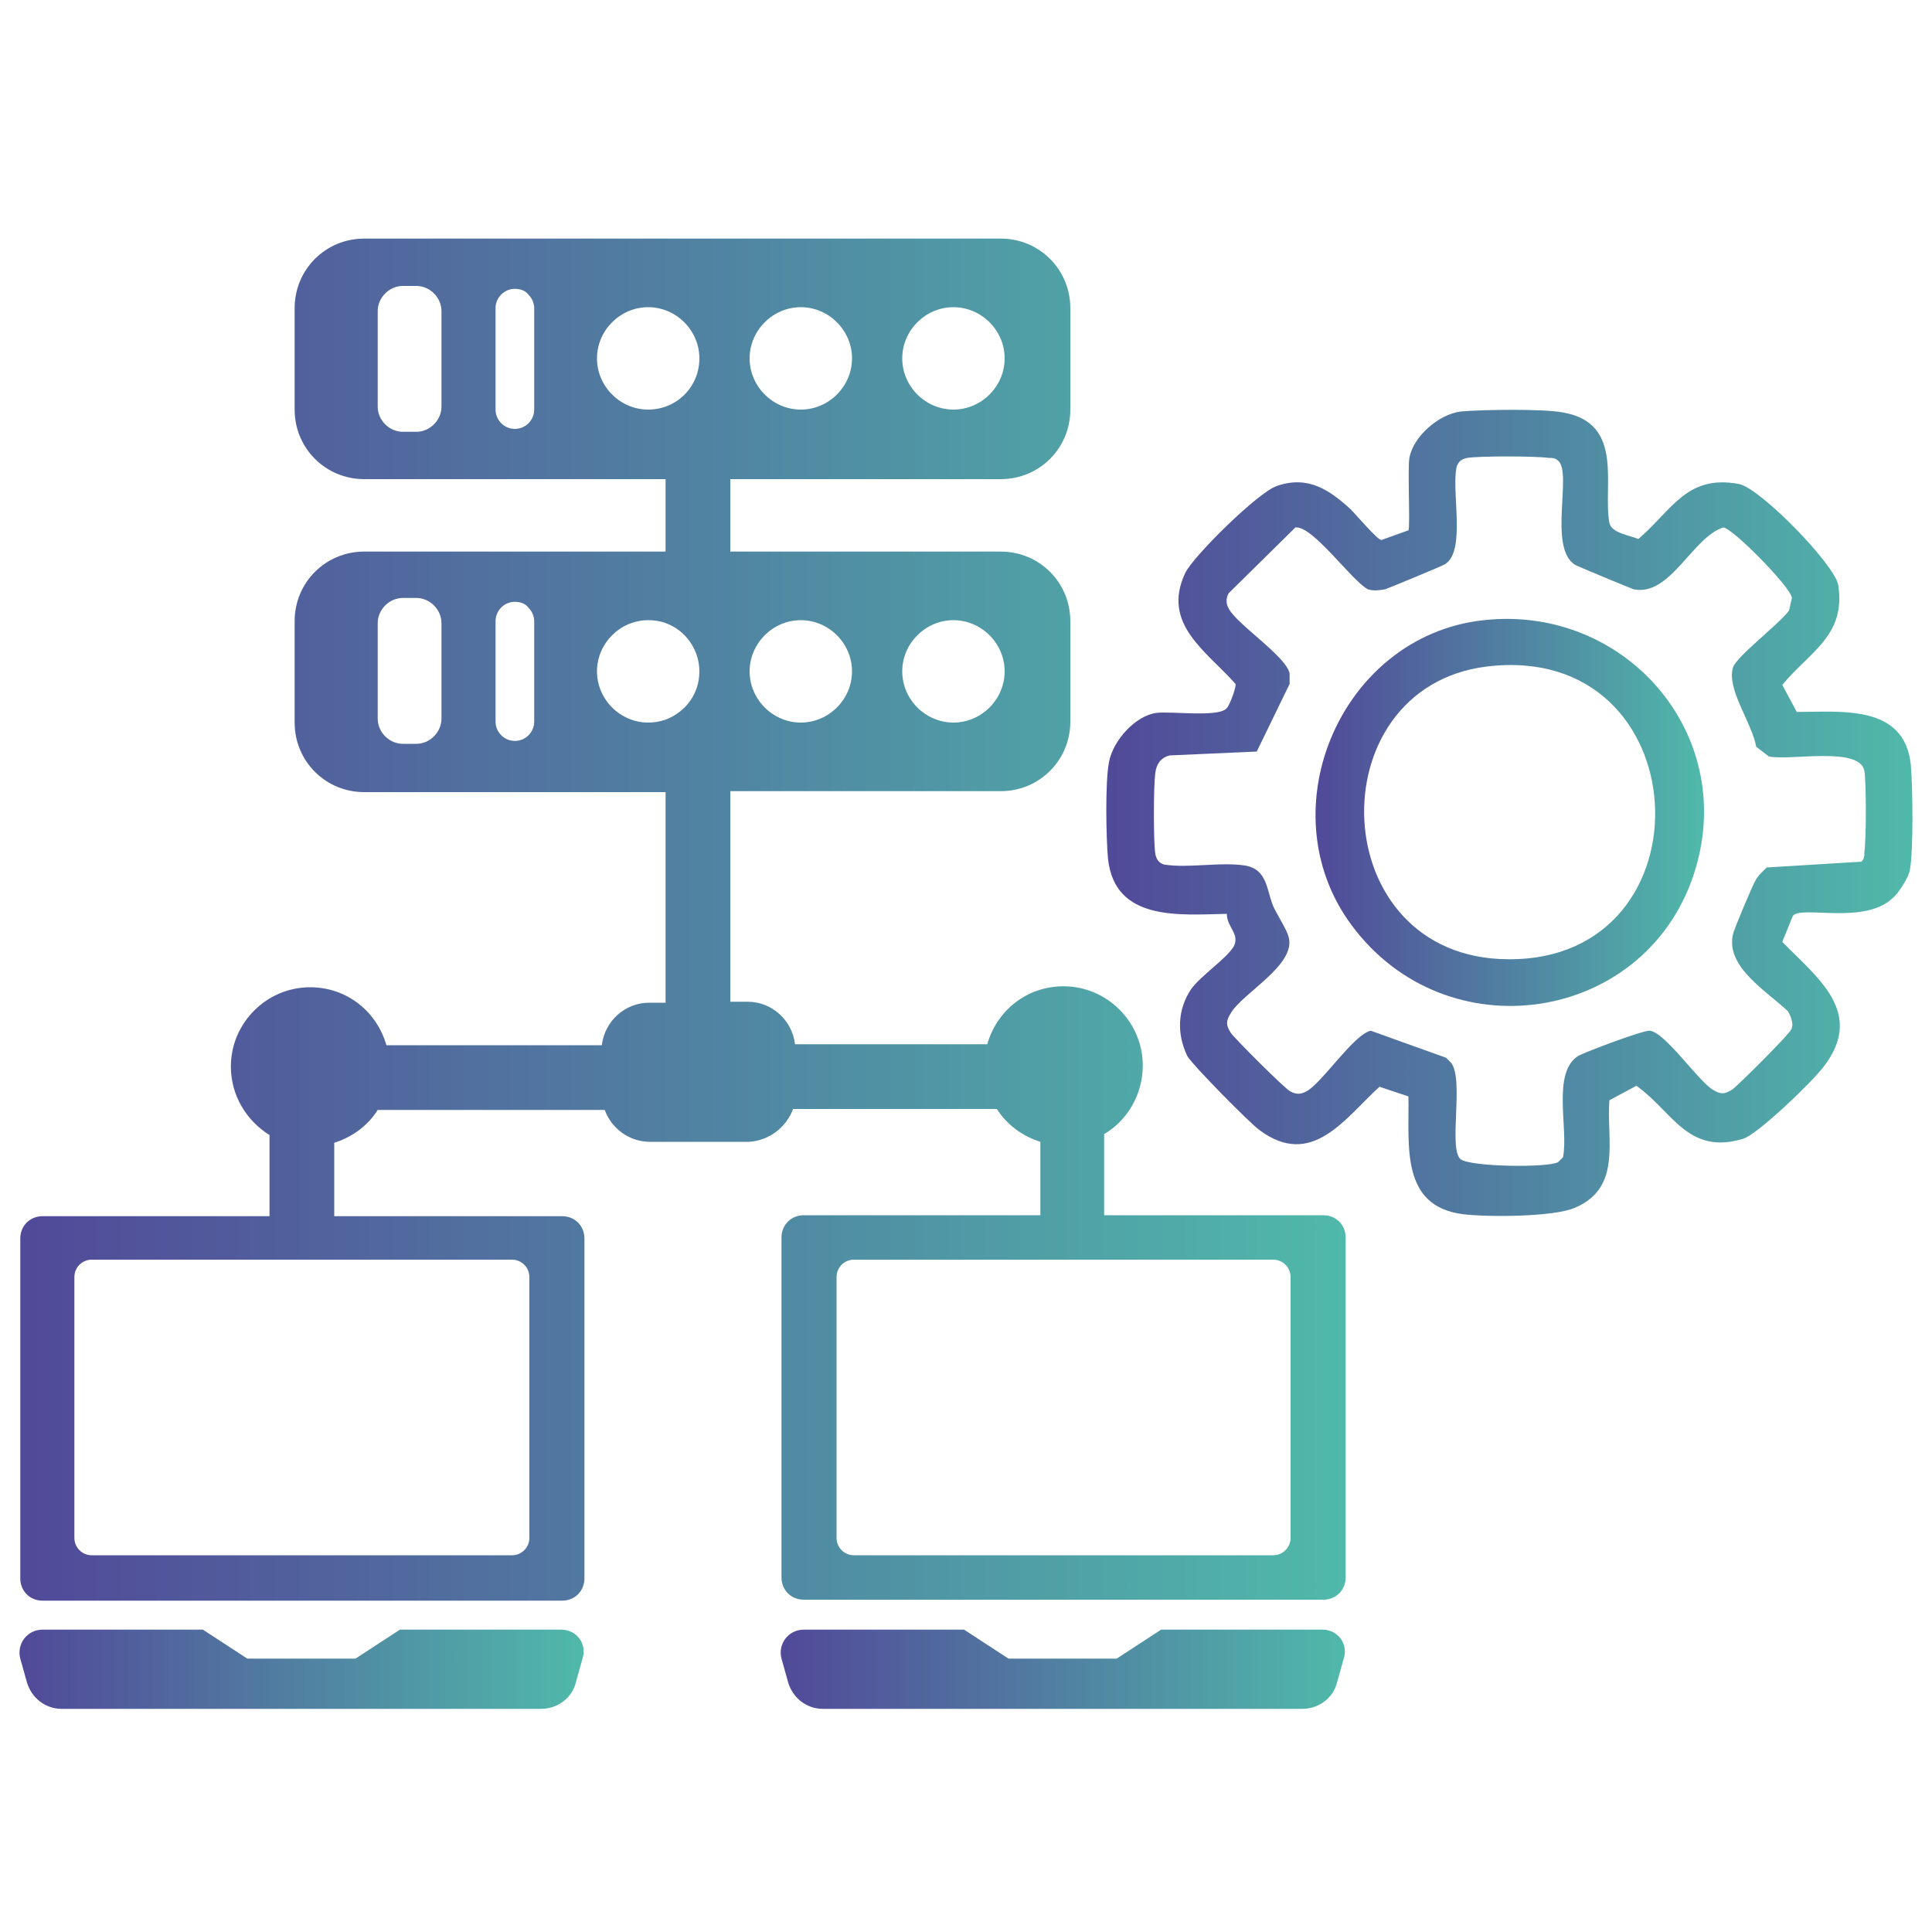
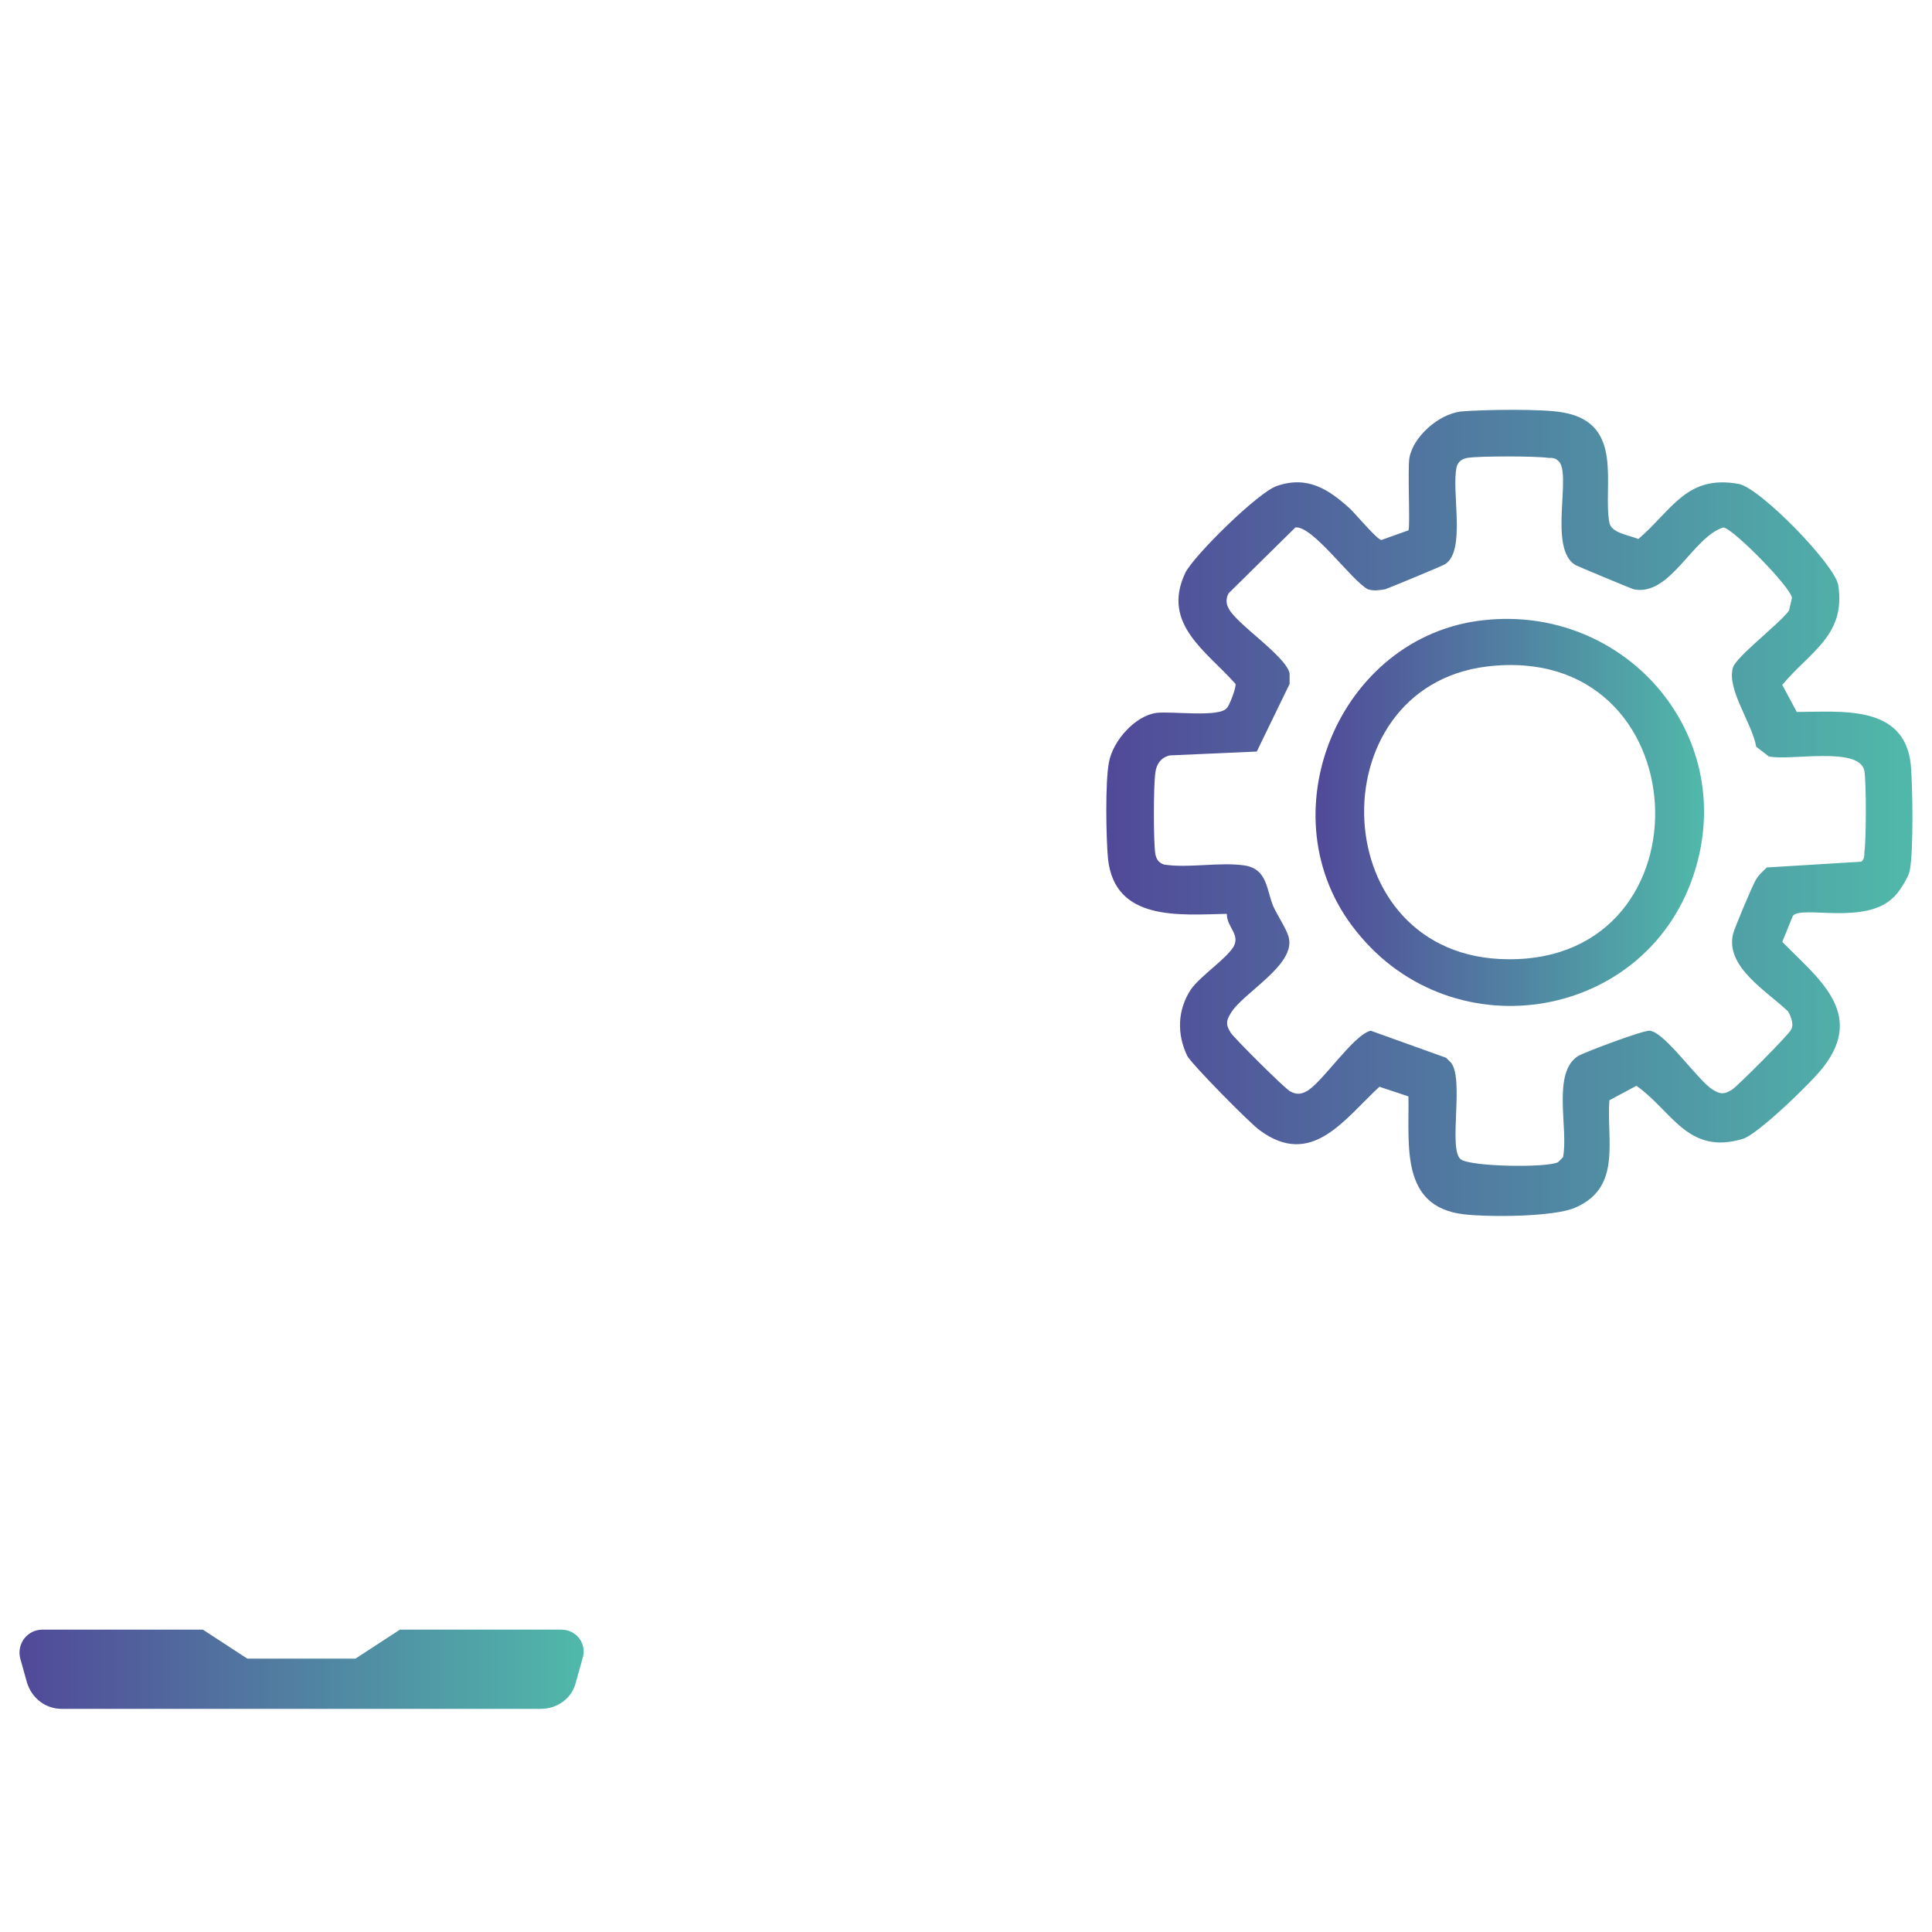
<svg xmlns="http://www.w3.org/2000/svg" version="1.1" id="Layer_1" x="0px" y="0px" viewBox="0 0 200 200" style="enable-background:new 0 0 200 200;" xml:space="preserve">
  <style type="text/css">
	.st0{fill:url(#SVGID_1_);}
	.st1{fill:url(#SVGID_00000177451565974064493400000001485744684172309951_);}
	.st2{fill:url(#SVGID_00000029005017917622009340000016764036748701435325_);}
	.st3{fill:url(#SVGID_00000091697267768656302990000004864987662252354458_);}
	.st4{fill:url(#SVGID_00000045602558113158183130000006823018505745115059_);}
	.st5{fill:url(#SVGID_00000082344334391209671410000003495280559331018372_);}
	.st6{fill:url(#SVGID_00000110472052139222006930000003636777793786901918_);}
	.st7{fill:url(#SVGID_00000077320484884333536200000008452865004923827848_);}
	.st8{fill:url(#SVGID_00000168115061376561411210000014811130274012373893_);}
	.st9{fill:url(#SVGID_00000078766752630269560230000009599344069430328999_);}
	.st10{fill:url(#SVGID_00000134238391267641447850000008255958997022800270_);}
	.st11{fill:url(#SVGID_00000097468489333168413560000014720688271995049856_);}
	.st12{fill:url(#SVGID_00000124130601792735802280000004639384332527760567_);}
	.st13{fill:url(#SVGID_00000142854703256195029180000015228582698143339439_);}
	.st14{fill:url(#SVGID_00000029738357918806718430000001074253732097075873_);}
	.st15{fill:url(#SVGID_00000176726699290851347080000011455293682332643224_);}
	.st16{fill:url(#SVGID_00000144329298279355941270000000148182447562343556_);}
	.st17{fill:url(#SVGID_00000023249416460563494760000000747893663977161910_);}
	.st18{fill:url(#SVGID_00000164510995296230894060000010554578515249366144_);}
	.st19{fill:url(#SVGID_00000091006551065215472800000004021844134793807786_);}
	.st20{fill:url(#SVGID_00000050645568312277463100000018125096677327083447_);}
	.st21{fill:url(#SVGID_00000126310071981636594750000010535349147091323540_);}
	.st22{fill:url(#SVGID_00000013876132111144454850000006142686845723517571_);}
	.st23{fill:url(#SVGID_00000128455995233690722380000006692027333956674749_);}
	.st24{fill:url(#SVGID_00000067205765387465146440000012361606775653940631_);}
	.st25{fill:url(#SVGID_00000063628773204898711570000009747000273199297969_);}
	.st26{fill:url(#SVGID_00000122700160884800048250000000679943810489298316_);}
	.st27{fill:url(#SVGID_00000083074516435634859110000008021548055515740853_);}
	.st28{fill:url(#SVGID_00000036952152067387643600000018028967565540212900_);}
	.st29{fill:url(#SVGID_00000059311012529854143260000010537245005541686679_);}
	.st30{fill:url(#SVGID_00000092432046463414610690000000982547541410013073_);}
	.st31{fill:url(#SVGID_00000116220913976197093370000008240947258769908876_);}
	.st32{fill:url(#SVGID_00000178203151750399390060000003021509021874404526_);}
	.st33{fill-rule:evenodd;clip-rule:evenodd;fill:url(#_486562184_00000052788523058611763080000002961774412599728016_);}
	.st34{fill:url(#SVGID_00000065772435055818978610000005751397327502258338_);}
	.st35{fill-rule:evenodd;clip-rule:evenodd;fill:url(#_486561920_00000106834709555047911930000005725655961891901857_);}
	.st36{fill:url(#SVGID_00000098182035028472474950000012997326549089165440_);}
	.st37{fill-rule:evenodd;clip-rule:evenodd;fill:url(#_486561704_00000157309429421552799100000010746096633084726689_);}
	.st38{fill:url(#SVGID_00000080174375395364344540000017909986045588539027_);}
	.st39{fill-rule:evenodd;clip-rule:evenodd;fill:url(#_486561512_00000073707101062257562400000010340712261078684800_);}
	.st40{fill:url(#SVGID_00000134948291981159271970000011981856844062740108_);}
	.st41{fill-rule:evenodd;clip-rule:evenodd;fill:url(#_486561296_00000067925622318420374240000001831834945041645456_);}
	.st42{fill:url(#SVGID_00000157302563730668188520000012497014853351739800_);}
	.st43{fill-rule:evenodd;clip-rule:evenodd;fill:url(#_486561080_00000149373113472091328840000009394150911703827844_);}
	.st44{fill:url(#SVGID_00000057852821493825518220000006415857772841896594_);}
	.st45{fill-rule:evenodd;clip-rule:evenodd;fill:url(#_486560864_00000140013003720221568800000013731865152454684317_);}
	.st46{fill:url(#SVGID_00000111905952345699110220000002621886997915318717_);}
	.st47{fill-rule:evenodd;clip-rule:evenodd;fill:url(#_486043040_00000140692470688444342980000006643436877776066478_);}
	.st48{fill:url(#SVGID_00000083772957930815335830000009310585362781905557_);}
	.st49{fill-rule:evenodd;clip-rule:evenodd;fill:url(#_486041696_00000150804427712290506600000005568364379921107625_);}
	.st50{fill:url(#SVGID_00000056393119131449150560000003954079254050560401_);}
	.st51{fill-rule:evenodd;clip-rule:evenodd;fill:url(#_486037760_00000000936319233353772490000001115548346736693152_);}
	.st52{fill:url(#SVGID_00000003084496902574172250000008817254520563166600_);}
	.st53{fill-rule:evenodd;clip-rule:evenodd;fill:url(#_486038408_00000103254747945747379480000003557031455178263229_);}
	.st54{fill:url(#SVGID_00000034061711754761926150000000989741116159629723_);}
	.st55{fill-rule:evenodd;clip-rule:evenodd;fill:url(#_486038888_00000140006127756881364720000006887009527825211308_);}
	.st56{fill:url(#SVGID_00000176038044712206555790000006130176744392268209_);}
	.st57{fill-rule:evenodd;clip-rule:evenodd;fill:url(#_486037520_00000076595496176327711810000007354969494612216728_);}
	.st58{fill:url(#SVGID_00000004516757605903131790000011837201951542385046_);}
	.st59{fill:url(#SVGID_00000066494422326119997940000012421644501980762506_);}
	.st60{fill:url(#SVGID_00000080183777181560906320000015631692714911784374_);}
	.st61{fill:url(#SVGID_00000082349196939907377690000017908504829610000016_);}
	.st62{fill:url(#SVGID_00000096769464162231680570000009460572032118994087_);}
	.st63{fill:url(#SVGID_00000122690036462961152810000005142901335918249378_);}
	.st64{fill:url(#SVGID_00000182517155823071400830000017321413494468916656_);}
	.st65{fill:url(#SVGID_00000124133082470603919840000008464530685922416564_);}
	.st66{fill:url(#SVGID_00000047780353241299892530000000217574563797874337_);}
	.st67{fill:url(#SVGID_00000080908310751899462040000001020160233663808683_);}
	.st68{fill:url(#SVGID_00000170972029591651487830000015060128274440584094_);}
	.st69{fill:url(#SVGID_00000037671404768933087660000009756953807904917899_);}
	.st70{fill:url(#SVGID_00000035494063064118796440000009398891383103181490_);}
	.st71{fill:url(#SVGID_00000146483379485122260170000016891196165917881527_);}
	.st72{fill:url(#SVGID_00000029754505591937624170000011025802631123894685_);}
	.st73{fill:url(#SVGID_00000155850613938479316330000007031829442279108260_);}
	.st74{fill:url(#SVGID_00000039823304142691784620000004233469882610747569_);}
	.st75{fill:url(#SVGID_00000016790251158990050670000003417156188217039265_);}
	.st76{fill:url(#SVGID_00000028324116743283100230000008131081138487759010_);}
	.st77{fill:url(#SVGID_00000102511809342750127010000001701373185272585903_);}
	.st78{fill:url(#SVGID_00000032606473538568595780000017495750155251907209_);}
	.st79{fill:url(#SVGID_00000062190010537758469160000006125821637093835447_);}
	.st80{fill:url(#SVGID_00000142147777517760554850000006469152908314440870_);}
	.st81{fill:url(#SVGID_00000021840996985422818360000013449535579056684682_);}
	.st82{fill:url(#SVGID_00000110462520858921164900000001010149076779547524_);}
	.st83{fill:url(#SVGID_00000025401418001749754260000008397641245805222295_);}
	.st84{fill:url(#SVGID_00000161602419620292348090000006488172001565169566_);}
	.st85{fill:url(#SVGID_00000153684382067056100490000001786267177194422428_);}
	.st86{fill:url(#SVGID_00000091730471545105313120000012592822914350887324_);}
	.st87{fill:url(#SVGID_00000013171834580109246360000007981750198359157163_);}
	.st88{fill:url(#SVGID_00000098221991776408720610000015503674352405516419_);}
	.st89{fill:url(#SVGID_00000072272381180274936910000003876893022573806721_);}
	.st90{fill:url(#SVGID_00000157271608630217446580000006689837461204357813_);}
	.st91{fill:url(#SVGID_00000107571661140618080180000007866754239773047479_);}
	.st92{fill:url(#SVGID_00000155111873054673415500000000212391631594704059_);}
	.st93{fill:url(#SVGID_00000072996975803730517360000000695330243603927705_);}
	.st94{fill:url(#SVGID_00000101792057963939974120000013722893788423488415_);}
	.st95{fill:url(#SVGID_00000009562131866809575190000015720203805785529770_);}
	.st96{fill:url(#SVGID_00000057129473711377334700000012965972100454336151_);}
	.st97{fill:url(#SVGID_00000001623669103778894720000004583838481994888119_);}
	.st98{fill:url(#SVGID_00000127010022684418936120000004183459507400888970_);}
	.st99{fill:url(#SVGID_00000067201002145544186730000017674881543331976603_);}
	.st100{fill:url(#SVGID_00000113335283507924415960000009986997347364327067_);}
	.st101{fill:url(#SVGID_00000125587317528398919380000002826870526146475689_);}
	.st102{fill:url(#SVGID_00000168110141032052545150000003967641018092066480_);}
	.st103{fill:url(#SVGID_00000177442532473814803580000017426702406722660747_);}
	.st104{fill:url(#SVGID_00000083053512275885962430000004762280467626632351_);}
	.st105{fill:url(#SVGID_00000012472622620458873430000008626624353821979792_);}
	.st106{fill:url(#SVGID_00000108303999091355173190000009087144606737969814_);}
	.st107{fill:url(#SVGID_00000040549720714417482060000003646131593167765162_);}
	.st108{fill:url(#SVGID_00000099622278888810972700000015521416321663785106_);}
	.st109{fill:url(#SVGID_00000110440778606264688710000001932943929671107464_);}
	.st110{fill:url(#SVGID_00000091715954370587978220000009648835515597221545_);}
	.st111{fill:url(#SVGID_00000150078590041411765680000009326363147092678274_);}
	.st112{fill:url(#SVGID_00000018239365536592113280000005184897860461956785_);}
	.st113{fill:url(#SVGID_00000138533570965110404400000003407304222448179873_);}
	.st114{fill:url(#SVGID_00000013189018258642857960000005370001707131057560_);}
	.st115{fill:url(#SVGID_00000138549218645781628070000001613625534481394059_);}
	.st116{fill:url(#SVGID_00000139985532496933426570000011499783455983436989_);}
	.st117{fill:url(#SVGID_00000163792998655981396480000006950622048659432884_);}
	.st118{fill:url(#SVGID_00000001644662868831622290000005121878323051232177_);}
	.st119{fill:url(#SVGID_00000062180773902414863920000001037923850200253342_);}
	.st120{fill:url(#SVGID_00000022560887170088105440000002791768376439140763_);}
	.st121{fill:#4F82A5;}
	.st122{fill:url(#SVGID_00000134952575640643185070000008793114715662091703_);}
	.st123{fill:url(#SVGID_00000071555522186154989320000010432911364704397733_);}
	.st124{fill:url(#SVGID_00000122700538570925950370000008164616736794601894_);}
	.st125{fill:url(#SVGID_00000109000479849308452380000003145452124895583934_);}
	.st126{fill:url(#SVGID_00000104675342780847190490000006674219215150412944_);}
</style>
  <g>
    <g>
      <g>
        <linearGradient id="SVGID_1_" gradientUnits="userSpaceOnUse" x1="2.067" y1="95.17" x2="139.261" y2="95.17">
          <stop offset="0" style="stop-color:#514999" />
          <stop offset="1" style="stop-color:#50B9AA" />
        </linearGradient>
-         <path class="st0" d="M82.1,114.8h21.1c1,1.6,2.6,2.8,4.5,3.4v7.6H83.2c-1.3,0-2.3,1-2.3,2.3v35.2c0,1.3,1,2.3,2.3,2.3H137     c1.3,0,2.3-1,2.3-2.3v-35.2c0-1.3-1-2.3-2.3-2.3h-22.7v-8.4c2.4-1.4,4-4.1,4-7.1c0-4.5-3.7-8.2-8.2-8.2c-3.8,0-6.9,2.5-7.9,6     H82.3c-0.3-2.5-2.4-4.4-4.9-4.4h-1.8V81.9h28c4,0,7.2-3.2,7.2-7.2V64.3c0-4-3.2-7.2-7.2-7.2h-28v-7.5h28c4,0,7.2-3.2,7.2-7.2     V31.9c0-4-3.2-7.2-7.2-7.2H37.7c-4,0-7.2,3.2-7.2,7.2v10.5c0,4,3.2,7.2,7.2,7.2h31.2v7.5H37.7c-4,0-7.2,3.2-7.2,7.2v10.5     c0,4,3.2,7.2,7.2,7.2h31.2v21.8h-1.7c-2.5,0-4.6,1.9-4.9,4.4H40c-1-3.5-4.1-6-7.9-6c-4.5,0-8.2,3.7-8.2,8.2c0,3,1.6,5.6,4,7.1     v8.4H4.4c-1.3,0-2.3,1-2.3,2.3v35.2c0,1.3,1,2.3,2.3,2.3h53.8c1.3,0,2.3-1,2.3-2.3v-35.2c0-1.3-1-2.3-2.3-2.3H34.6v-7.6     c1.9-0.6,3.5-1.8,4.5-3.4h23.5c0.7,1.9,2.5,3.3,4.7,3.3h10.2C79.6,118.1,81.4,116.7,82.1,114.8z M131.8,130.4     c1,0,1.8,0.8,1.8,1.8v27c0,1-0.8,1.8-1.8,1.8H88.4c-1,0-1.8-0.8-1.8-1.8v-27c0-1,0.8-1.8,1.8-1.8H131.8z M98.7,64.2     c2.9,0,5.3,2.4,5.3,5.3c0,2.9-2.4,5.3-5.3,5.3s-5.3-2.4-5.3-5.3C93.4,66.6,95.8,64.2,98.7,64.2z M82.9,64.2     c2.9,0,5.3,2.4,5.3,5.3c0,2.9-2.4,5.3-5.3,5.3c-2.9,0-5.3-2.4-5.3-5.3C77.6,66.6,80,64.2,82.9,64.2z M98.7,31.8     c2.9,0,5.3,2.4,5.3,5.3c0,2.9-2.4,5.3-5.3,5.3s-5.3-2.4-5.3-5.3C93.4,34.2,95.8,31.8,98.7,31.8z M82.9,31.8     c2.9,0,5.3,2.4,5.3,5.3c0,2.9-2.4,5.3-5.3,5.3c-2.9,0-5.3-2.4-5.3-5.3C77.6,34.2,80,31.8,82.9,31.8z M53,130.4     c1,0,1.8,0.8,1.8,1.8v27c0,1-0.8,1.8-1.8,1.8H9.5c-1,0-1.8-0.8-1.8-1.8v-27c0-1,0.8-1.8,1.8-1.8H53z M45.7,42.1     c0,1.4-1.2,2.6-2.6,2.6h-1.4c-1.4,0-2.6-1.2-2.6-2.6v-9.9c0-1.4,1.2-2.6,2.6-2.6h1.4c1.4,0,2.6,1.2,2.6,2.6V42.1z M55.3,42.4     c0,1.1-0.9,2-2,2c-1.1,0-2-0.9-2-2V31.9c0-1.1,0.9-2,2-2c0.6,0,1.1,0.2,1.4,0.6c0.4,0.4,0.6,0.9,0.6,1.4L55.3,42.4L55.3,42.4z      M45.7,74.4c0,1.4-1.2,2.6-2.6,2.6h-1.4c-1.4,0-2.6-1.2-2.6-2.6v-9.9c0-1.4,1.2-2.6,2.6-2.6h1.4c1.4,0,2.6,1.2,2.6,2.6V74.4z      M55.3,74.7c0,1.1-0.9,2-2,2c-1.1,0-2-0.9-2-2V64.3c0-1.1,0.9-2,2-2c0.6,0,1.1,0.2,1.4,0.6c0.4,0.4,0.6,0.9,0.6,1.4L55.3,74.7     L55.3,74.7z M68.9,74.5c-0.6,0.2-1.2,0.3-1.8,0.3c-2.9,0-5.3-2.4-5.3-5.3c0-2.9,2.4-5.3,5.3-5.3c0.6,0,1.3,0.1,1.8,0.3     c2,0.7,3.5,2.7,3.5,5C72.4,71.8,71,73.7,68.9,74.5z M67.1,42.4c-2.9,0-5.3-2.4-5.3-5.3c0-2.9,2.4-5.3,5.3-5.3     c2.9,0,5.3,2.4,5.3,5.3C72.4,40.1,70,42.4,67.1,42.4z" />
        <linearGradient id="SVGID_00000018198883430972088530000015468379597333859210_" gradientUnits="userSpaceOnUse" x1="2.023" y1="172.842" x2="60.466" y2="172.842">
          <stop offset="0" style="stop-color:#514999" />
          <stop offset="1" style="stop-color:#50B9AA" />
        </linearGradient>
        <path style="fill:url(#SVGID_00000018198883430972088530000015468379597333859210_);" d="M58.1,168.7H41.4l-4.6,3h-5.6h-5.6     l-4.6-3H4.4c-1.6,0-2.7,1.5-2.3,3l0.7,2.5c0.5,1.6,1.9,2.7,3.6,2.7h24.8H56c1.7,0,3.2-1.1,3.6-2.7l0.7-2.5     C60.8,170.2,59.7,168.7,58.1,168.7z" />
        <linearGradient id="SVGID_00000136403224125831429310000011030083723890939040_" gradientUnits="userSpaceOnUse" x1="80.862" y1="172.842" x2="139.305" y2="172.842">
          <stop offset="0" style="stop-color:#514999" />
          <stop offset="1" style="stop-color:#50B9AA" />
        </linearGradient>
-         <path style="fill:url(#SVGID_00000136403224125831429310000011030083723890939040_);" d="M136.9,168.7h-16.7l-4.6,3h-5.6h-5.6     l-4.6-3H83.2c-1.6,0-2.7,1.5-2.3,3l0.7,2.5c0.5,1.6,1.9,2.7,3.6,2.7h24.8h24.8c1.7,0,3.2-1.1,3.6-2.7l0.7-2.5     C139.6,170.2,138.5,168.7,136.9,168.7z" />
      </g>
    </g>
    <linearGradient id="SVGID_00000178162970493975903580000008168160383930510228_" gradientUnits="userSpaceOnUse" x1="114.548" y1="84.174" x2="198.023" y2="84.174">
      <stop offset="0" style="stop-color:#514999" />
      <stop offset="1" style="stop-color:#50B9AA" />
    </linearGradient>
    <path style="fill:url(#SVGID_00000178162970493975903580000008168160383930510228_);" d="M145.8,113.5l-3-1   c-3.6,3.3-7,8.5-12.4,4.5c-1-0.7-7.1-6.9-7.5-7.7c-1.1-2.3-1-4.8,0.4-6.9c1-1.4,3.6-3.1,4.4-4.4c0.7-1.3-0.7-2-0.7-3.4   c-4.9,0.1-11.6,0.8-12.3-5.7c-0.2-2.1-0.3-8,0.1-10c0.4-2.2,2.7-4.8,4.9-5.1c1.6-0.2,6.5,0.5,7.3-0.5c0.3-0.3,1-2.2,0.9-2.5   c-3-3.4-7.7-6.2-5.2-11.5c0.9-1.8,7.6-8.4,9.5-9c3.2-1.1,5.4,0.4,7.6,2.4c0.6,0.6,2.8,3.2,3.2,3.2l2.8-1c0.2-0.3-0.1-6.3,0.1-7.5   c0.4-2.2,3-4.5,5.3-4.8c2.2-0.2,8.6-0.3,10.6,0.1c6.4,1.1,4.1,7.6,4.8,11.4c0.2,1.1,2.1,1.3,3,1.7c3.5-3,5-6.7,10.4-5.7   c2.2,0.4,10,8.4,10.3,10.5c0.8,5.2-3,6.9-5.8,10.3l1.5,2.8c4.6,0,11.1-0.8,11.8,5.4c0.2,2,0.3,9.1-0.1,11c-0.1,0.7-1.2,2.4-1.7,2.8   c-2.9,2.9-9.5,0.8-10.4,1.9l-1.1,2.7c3.6,3.7,8.6,7.3,4.3,12.9c-1.1,1.5-6.9,7.1-8.4,7.5c-5.7,1.7-7.3-2.9-11-5.5l-2.8,1.5   c-0.3,4.2,1.3,9-3.5,11.1c-2.2,1-9.1,1-11.6,0.7C144.9,124.9,145.9,118.5,145.8,113.5z M185.1,104.7c-2.2-2.1-6.5-4.6-5.7-8   c0.1-0.5,2-5,2.3-5.5c0.3-0.6,0.8-1,1.2-1.4l9.8-0.6c0.3-0.3,0.3-0.6,0.3-1c0.2-1.3,0.2-7.2,0-8.4c-0.5-2.6-7.8-1-9.9-1.5l-1.3-1   c-0.4-2.4-3.1-6-2.4-8.2c0.3-1.1,4.9-4.6,5.8-5.9l0.3-1.3c-0.1-1.1-6.1-7.2-7.1-7.3c-3.2,1-5.5,7.2-9.3,6.4c-0.3-0.1-5.6-2.3-6-2.5   c-2.9-1.7-0.3-9.6-1.8-10.8c-0.3-0.3-0.6-0.3-1-0.3c-1.4-0.2-7.2-0.2-8.4,0c-0.5,0.1-0.9,0.3-1.1,0.9c-0.6,2.5,1,8.7-1.2,10.1   c-0.3,0.2-5.9,2.5-6.2,2.6c-0.6,0.1-1.2,0.2-1.8,0c-1.7-0.9-5.7-6.6-7.5-6.4l-6.9,6.8c-0.3,0.5-0.3,1.1,0,1.6   c0.8,1.6,5.9,4.9,6.3,6.7l0,1.1l-3.4,7l-9,0.4c-0.9,0.2-1.4,0.9-1.5,1.8c-0.2,1.4-0.2,7.2,0,8.4c0.1,0.5,0.3,0.9,0.9,1.1   c2.6,0.4,5.8-0.3,8.4,0.1c2.3,0.4,2.2,2.5,2.9,4.2c0.4,0.9,1.4,2.4,1.6,3.2c0.8,2.9-4.8,5.8-6,7.9c-0.5,0.8-0.5,1.2,0,2   c0.2,0.4,5.8,6,6.2,6.1c0.6,0.3,1,0.3,1.6,0c1.6-0.8,4.9-5.9,6.7-6.3l7.8,2.8l0.5,0.5c1.4,1.7-0.3,8.9,1,10c1,0.8,9.1,0.9,10.1,0.3   l0.5-0.5c0.6-2.9-1.2-8.8,1.6-10.5c0.7-0.4,6.8-2.7,7.4-2.6c1.6,0.2,5,5.2,6.5,6.1c0.8,0.5,1.2,0.5,2,0c0.4-0.2,6-5.8,6.1-6.2   C185.7,106.2,185.5,105.4,185.1,104.7z" />
    <linearGradient id="SVGID_00000151526222319922662930000009652645745734636939_" gradientUnits="userSpaceOnUse" x1="136.185" y1="84.053" x2="176.387" y2="84.053">
      <stop offset="0" style="stop-color:#514999" />
      <stop offset="1" style="stop-color:#50B9AA" />
    </linearGradient>
    <path style="fill:url(#SVGID_00000151526222319922662930000009652645745734636939_);" d="M153.6,64.2c14.5-1.6,26.2,11.6,21.9,25.8   c-4.7,15.6-25,19.1-35.1,6.4C130.8,84.5,138.6,65.8,153.6,64.2z M153.9,69c-17.7,2.2-16.8,30.2,2.2,30.3   C177.5,99.5,176,66.3,153.9,69z" />
  </g>
</svg>